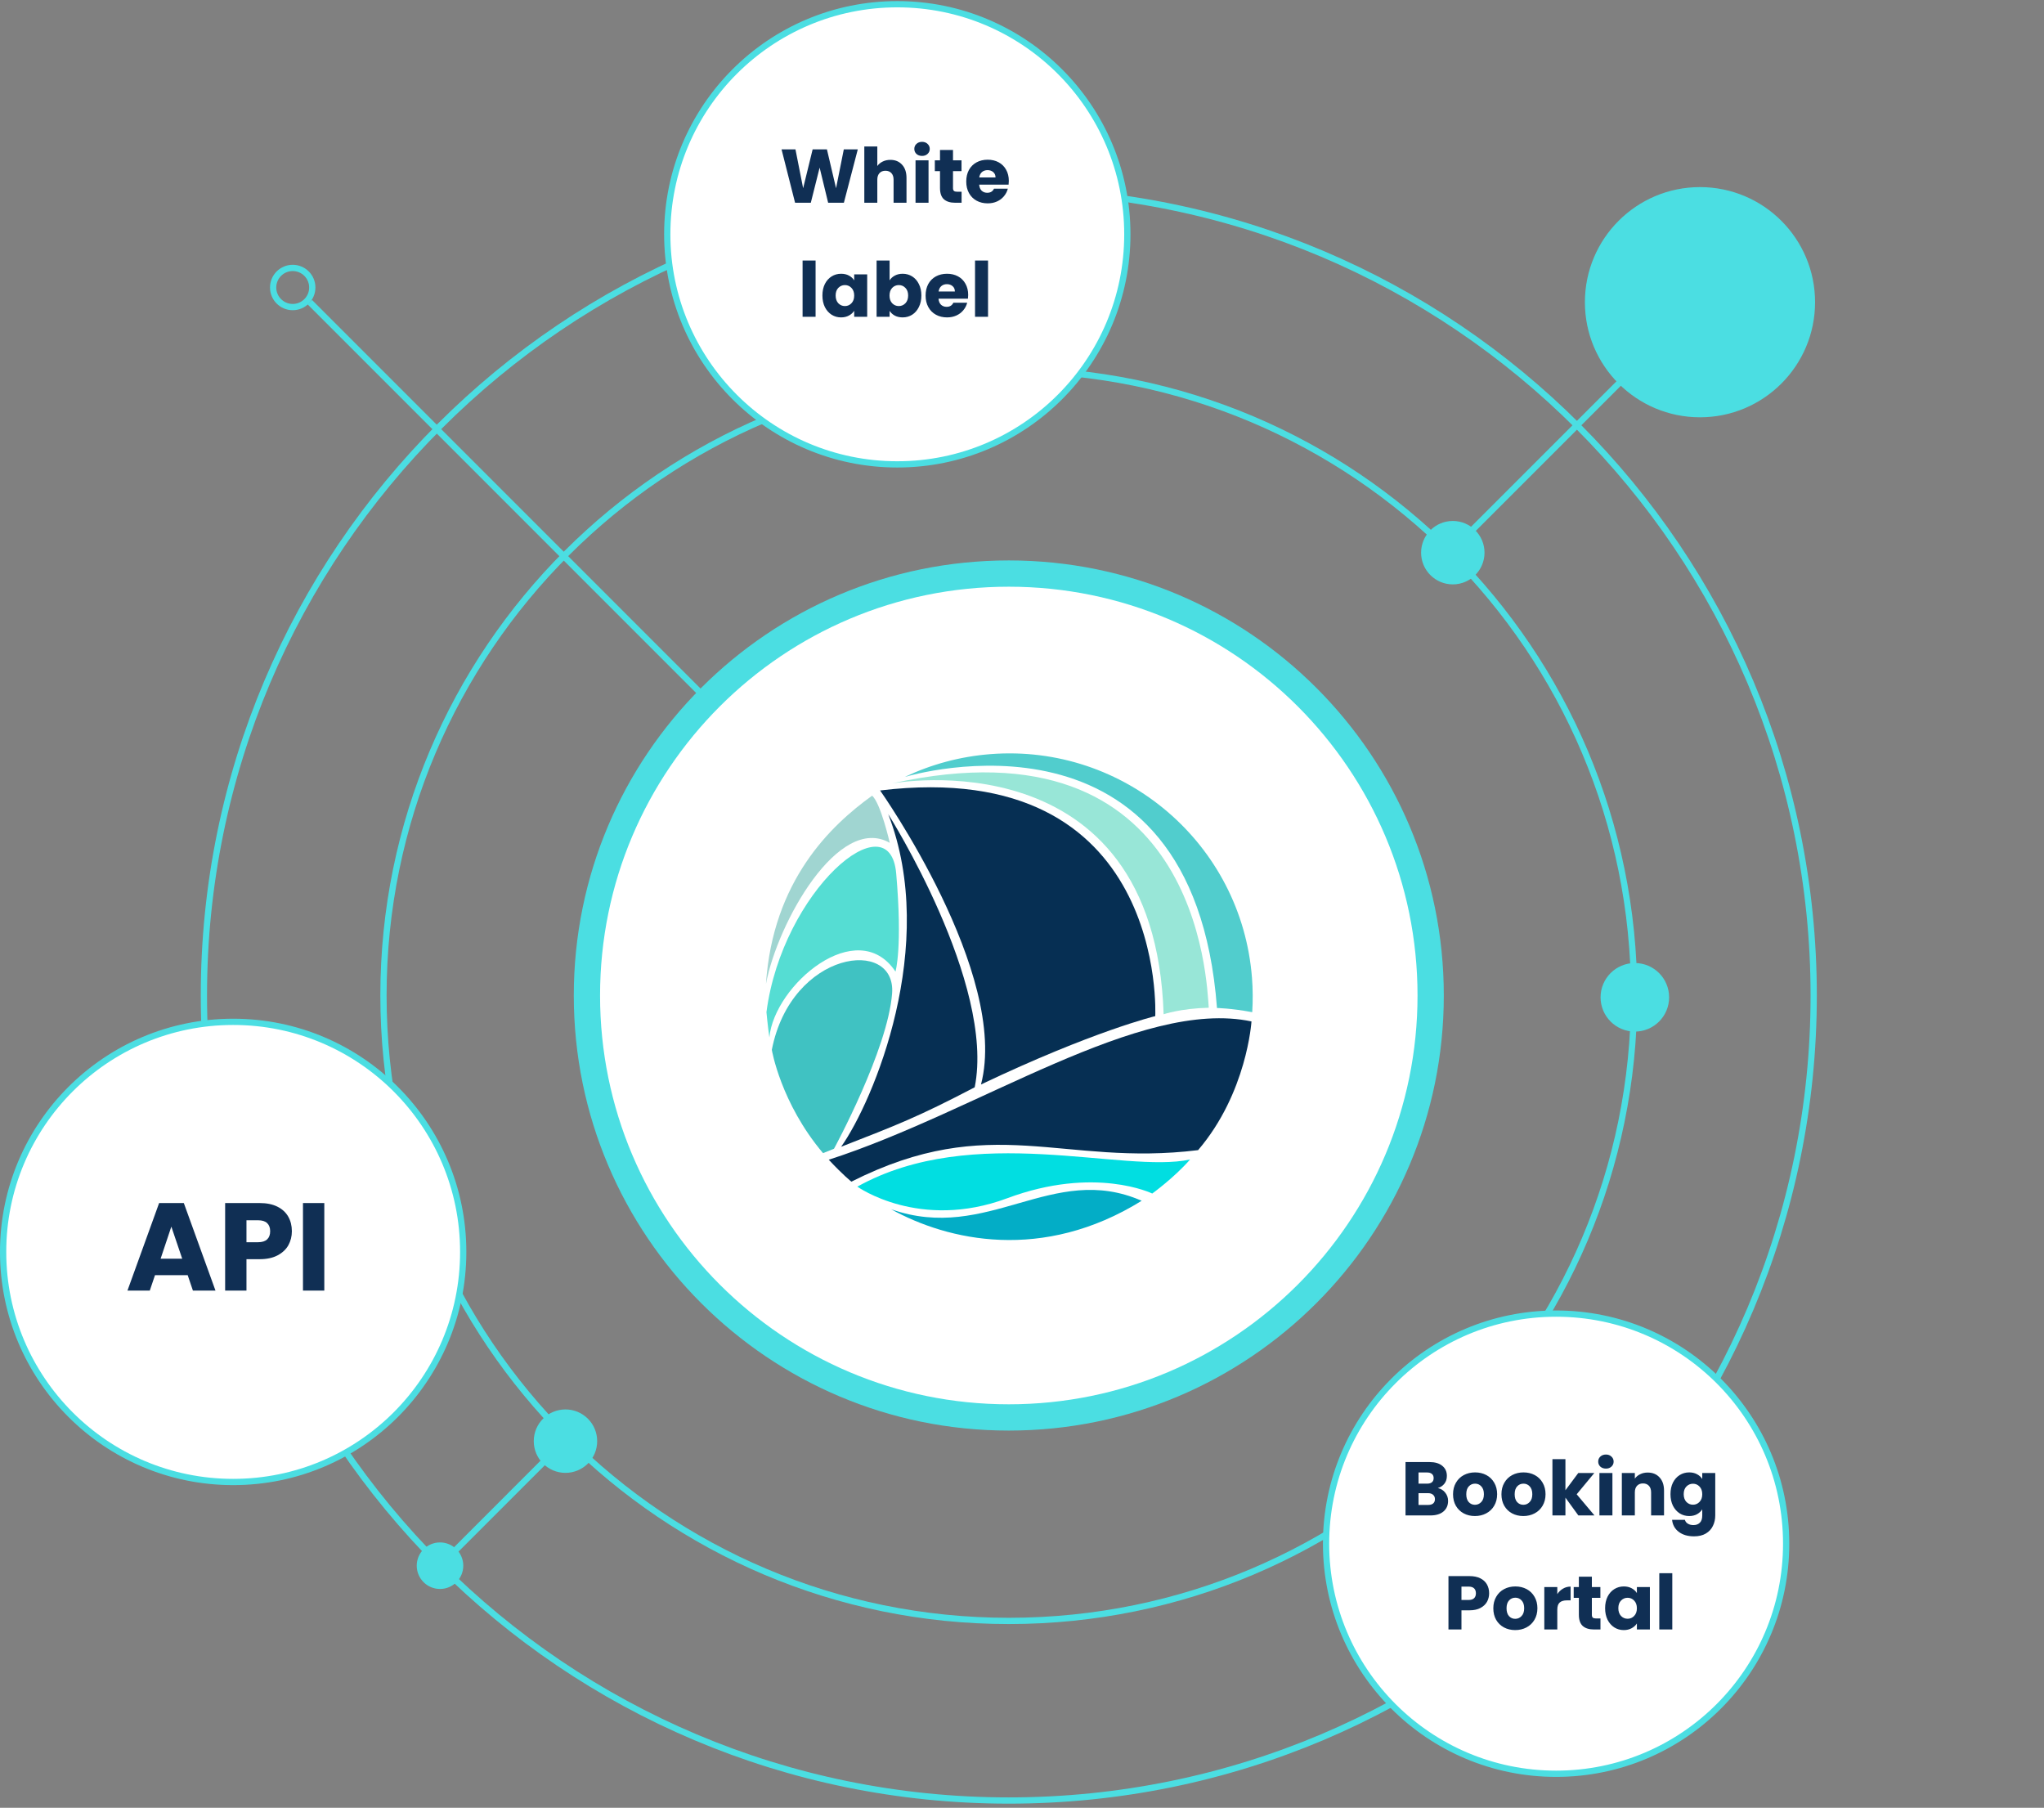
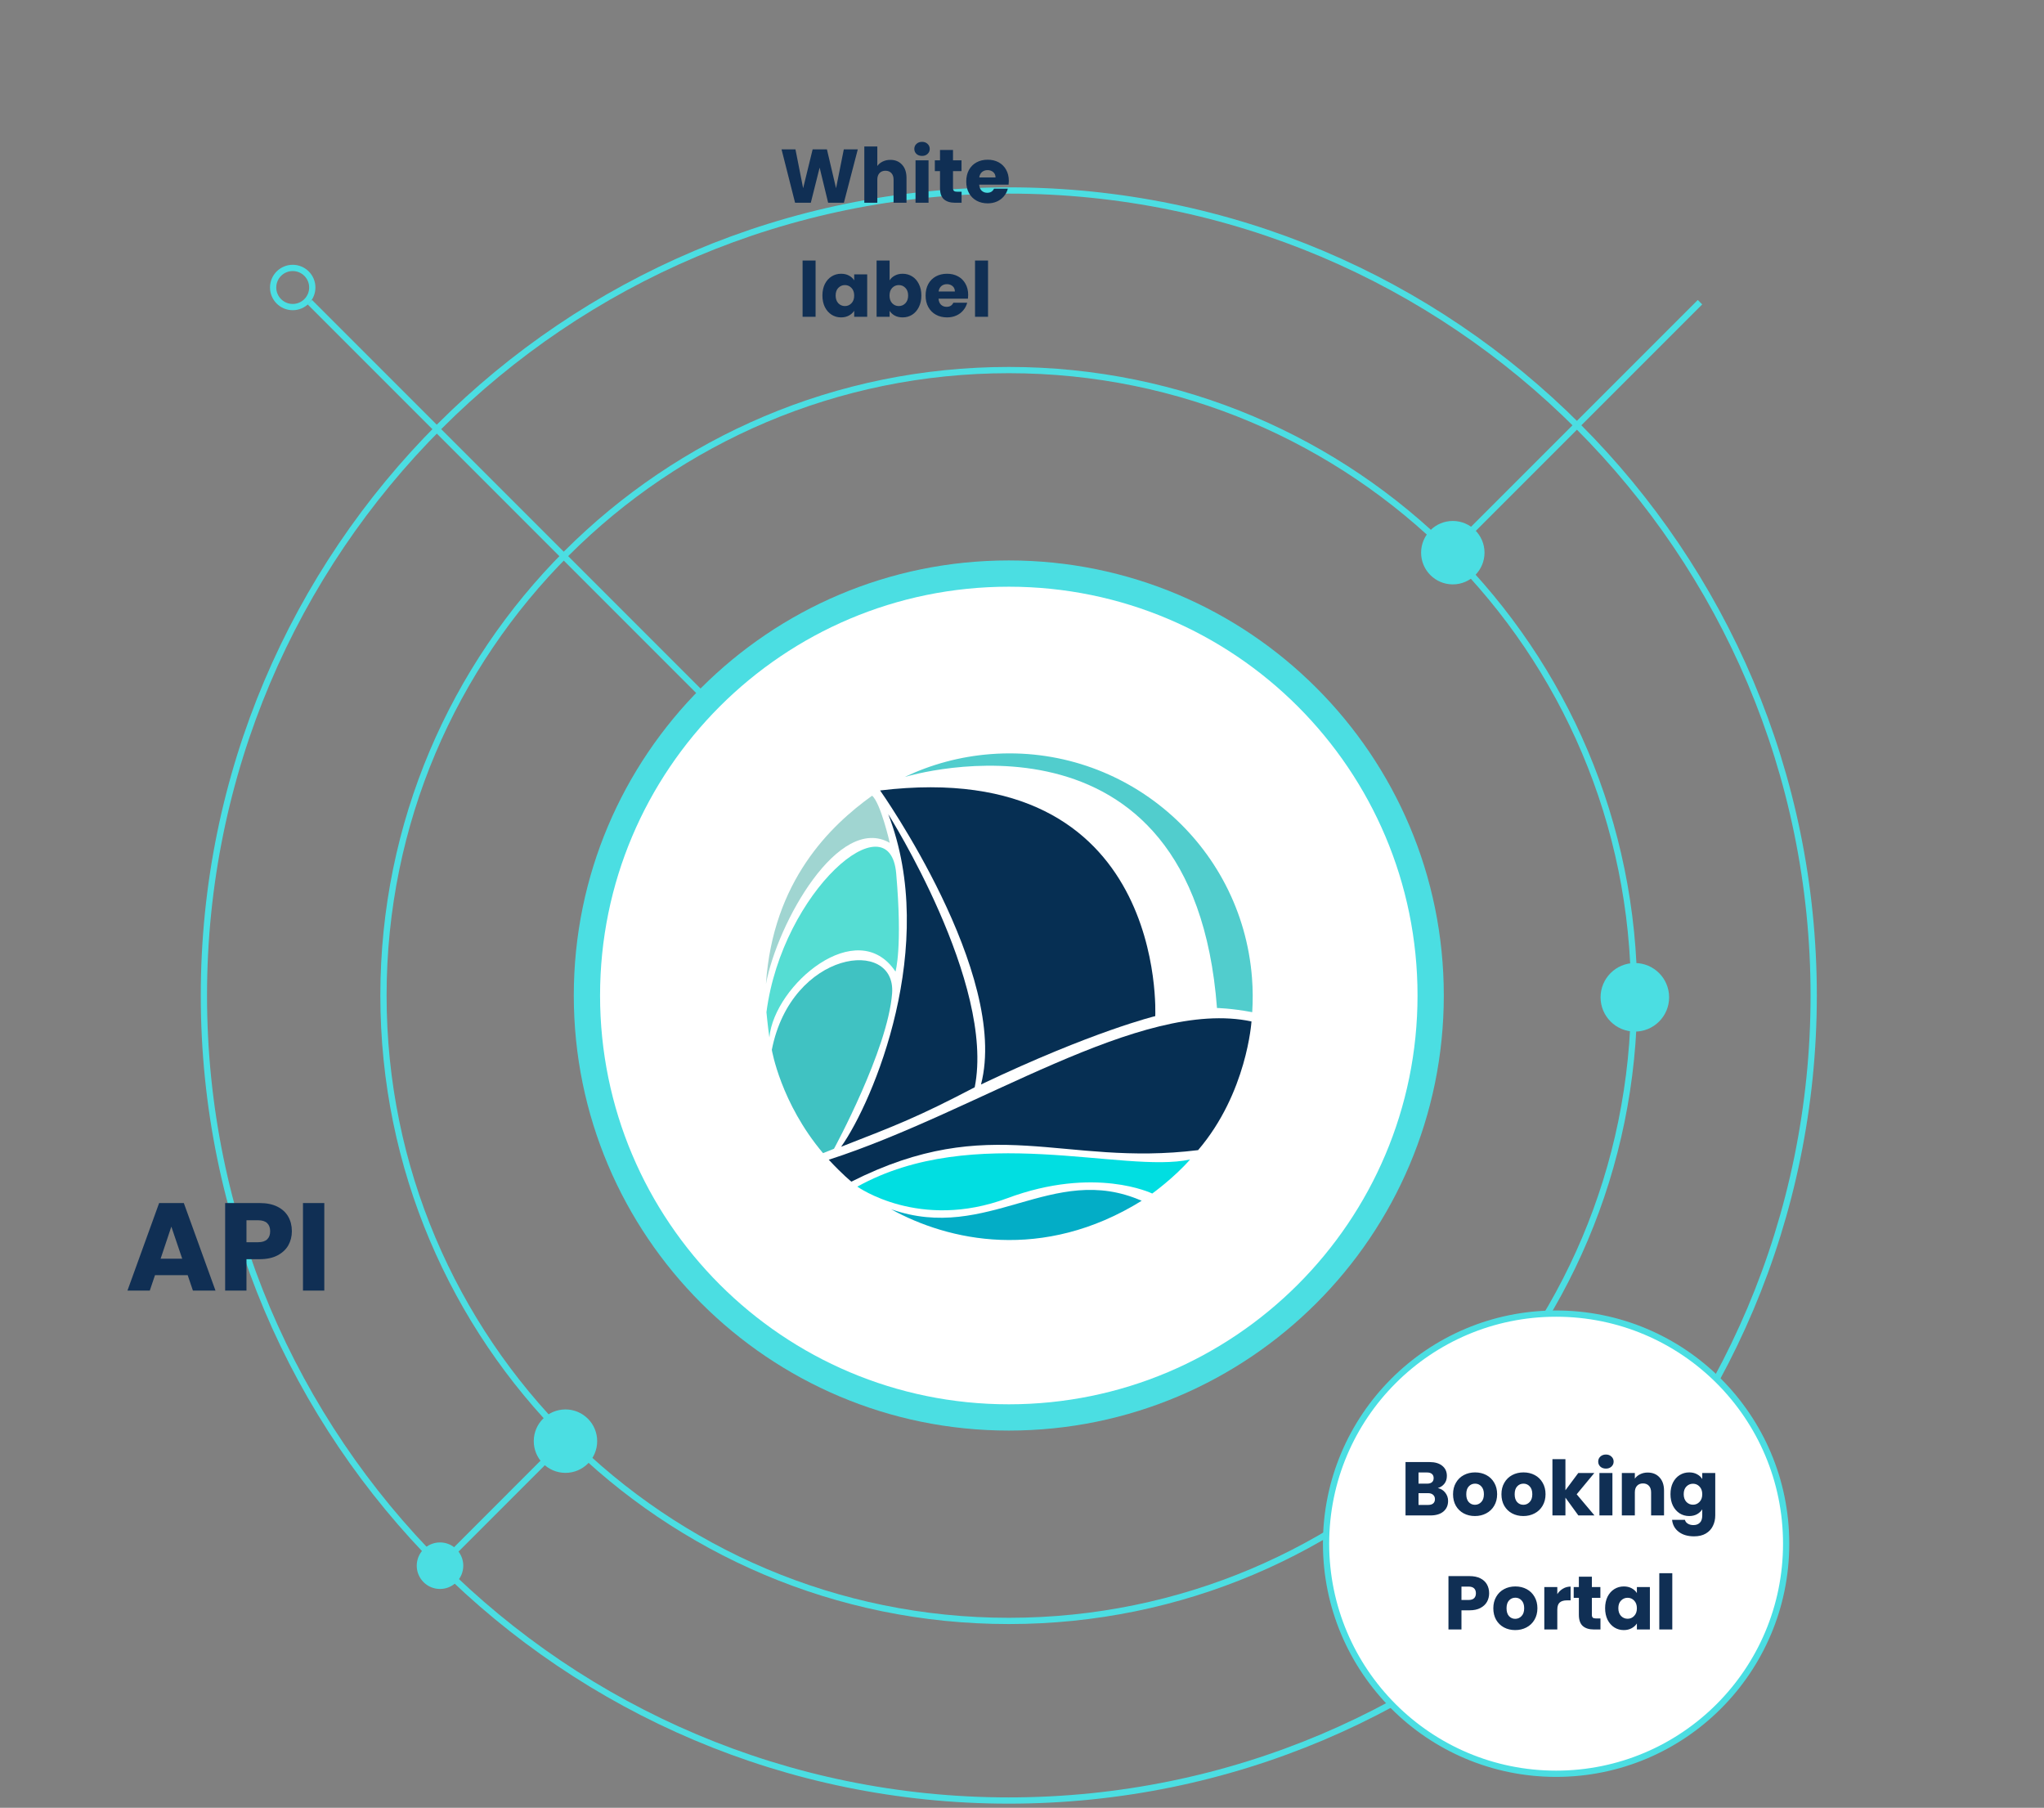
<svg xmlns="http://www.w3.org/2000/svg" width="484" height="428" viewBox="0 0 484 428" fill="none">
  <rect x="0" y="0" width="484" height="428" fill="#808080" stroke="none" />
  <g clip-path="url(#clip0_955_2345)">
    <path d="M104.19 370.683L133.736 341.122" stroke="#4BDEE2" stroke-width="1.481" stroke-miterlimit="10" />
    <path d="M238.874 338.693C295.762 338.693 341.879 292.577 341.879 235.688C341.879 178.8 295.762 132.684 238.874 132.684C181.986 132.684 135.869 178.8 135.869 235.688C135.869 292.577 181.986 338.693 238.874 338.693Z" fill="#4BDEE2" />
    <path d="M238.873 383.76C320.651 383.76 386.946 317.466 386.946 235.688C386.946 153.91 320.651 87.616 238.873 87.616C157.095 87.616 90.801 153.91 90.801 235.688C90.801 317.466 157.095 383.76 238.873 383.76Z" stroke="#4BDEE2" stroke-width="1.481" stroke-miterlimit="10" />
    <path d="M238.873 426.281C344.135 426.281 429.466 340.949 429.466 235.688C429.466 130.427 344.135 45.096 238.873 45.096C133.612 45.096 48.281 130.427 48.281 235.688C48.281 340.949 133.612 426.281 238.873 426.281Z" stroke="#4BDEE2" stroke-width="1.481" stroke-miterlimit="10" />
    <path d="M238.873 332.473C292.326 332.473 335.658 289.141 335.658 235.688C335.658 182.236 292.326 138.904 238.873 138.904C185.421 138.904 142.089 182.236 142.089 235.688C142.089 289.141 185.421 332.473 238.873 332.473Z" fill="white" />
    <path d="M73.369 71.547L169.576 167.754" stroke="#4BDEE2" stroke-width="1.481" stroke-miterlimit="10" />
    <path d="M406.599 404.776L347.788 345.95" stroke="#4BDEE2" stroke-width="1.481" stroke-miterlimit="10" />
    <path d="M69.311 72.702C71.871 72.702 73.947 70.626 73.947 68.066C73.947 65.506 71.871 63.431 69.311 63.431C66.751 63.431 64.676 65.506 64.676 68.066C64.676 70.626 66.751 72.702 69.311 72.702Z" stroke="#4BDEE2" stroke-width="1.481" stroke-miterlimit="10" />
    <path d="M387.116 244.232C391.598 244.232 395.232 240.598 395.232 236.116C395.232 231.634 391.598 228 387.116 228C382.634 228 379 231.634 379 236.116C379 240.598 382.634 244.232 387.116 244.232Z" fill="#4BDEE2" />
    <path d="M104.189 376.193C107.232 376.193 109.699 373.726 109.699 370.683C109.699 367.64 107.232 365.174 104.189 365.174C101.147 365.174 98.68 367.64 98.68 370.683C98.68 373.726 101.147 376.193 104.189 376.193Z" fill="#4BDEE2" />
    <path d="M133.898 347.964C137.636 347.964 140.667 344.934 140.667 341.196C140.667 337.458 137.636 334.428 133.898 334.428C130.16 334.428 127.13 337.458 127.13 341.196C127.13 344.934 130.16 347.964 133.898 347.964Z" fill="#4BDEE2" stroke="#4BDEE2" stroke-width="1.481" stroke-miterlimit="10" />
    <path d="M402.541 71.547L344.885 129.203" stroke="#4BDEE2" stroke-width="1.481" stroke-miterlimit="10" />
    <path d="M344.011 137.615C347.749 137.615 350.779 134.585 350.779 130.847C350.779 127.109 347.749 124.079 344.011 124.079C340.273 124.079 337.243 127.109 337.243 130.847C337.243 134.585 340.273 137.615 344.011 137.615Z" fill="#4BDEE2" stroke="#4BDEE2" stroke-width="1.481" stroke-miterlimit="10" />
-     <path d="M402.541 98.057C417.182 98.057 429.051 86.188 429.051 71.547C429.051 56.906 417.182 45.037 402.541 45.037C387.9 45.037 376.031 56.906 376.031 71.547C376.031 86.188 387.9 98.057 402.541 98.057Z" fill="#4BDEE2" stroke="#4BDEE2" stroke-width="1.481" stroke-miterlimit="10" />
    <path d="M368.472 419.944C398.556 419.944 422.944 395.556 422.944 365.472C422.944 335.388 398.556 311 368.472 311C338.388 311 314 335.388 314 365.472C314 395.556 338.388 419.944 368.472 419.944Z" fill="white" stroke="#4BDEE2" stroke-width="1.481" stroke-miterlimit="10" />
-     <path d="M55.212 350.867C85.296 350.867 109.684 326.479 109.684 296.395C109.684 266.311 85.296 241.923 55.212 241.923C25.128 241.923 0.74 266.311 0.74 296.395C0.74 326.479 25.128 350.867 55.212 350.867Z" fill="white" stroke="#4BDEE2" stroke-width="1.481" stroke-miterlimit="10" />
    <path d="M340.464 352.303C341.196 352.459 341.784 352.825 342.228 353.401C342.672 353.965 342.894 354.613 342.894 355.345C342.894 356.401 342.522 357.241 341.778 357.865C341.046 358.477 340.02 358.783 338.7 358.783H332.814V346.147H338.502C339.786 346.147 340.788 346.441 341.508 347.029C342.24 347.617 342.606 348.415 342.606 349.423C342.606 350.167 342.408 350.785 342.012 351.277C341.628 351.769 341.112 352.111 340.464 352.303ZM335.892 351.259H337.908C338.412 351.259 338.796 351.151 339.06 350.935C339.336 350.707 339.474 350.377 339.474 349.945C339.474 349.513 339.336 349.183 339.06 348.955C338.796 348.727 338.412 348.613 337.908 348.613H335.892V351.259ZM338.16 356.299C338.676 356.299 339.072 356.185 339.348 355.957C339.636 355.717 339.78 355.375 339.78 354.931C339.78 354.487 339.63 354.139 339.33 353.887C339.042 353.635 338.64 353.509 338.124 353.509H335.892V356.299H338.16ZM349.251 358.927C348.267 358.927 347.379 358.717 346.587 358.297C345.807 357.877 345.189 357.277 344.733 356.497C344.289 355.717 344.067 354.805 344.067 353.761C344.067 352.729 344.295 351.823 344.751 351.043C345.207 350.251 345.831 349.645 346.623 349.225C347.415 348.805 348.303 348.595 349.287 348.595C350.271 348.595 351.159 348.805 351.951 349.225C352.743 349.645 353.367 350.251 353.823 351.043C354.279 351.823 354.507 352.729 354.507 353.761C354.507 354.793 354.273 355.705 353.805 356.497C353.349 357.277 352.719 357.877 351.915 358.297C351.123 358.717 350.235 358.927 349.251 358.927ZM349.251 356.263C349.839 356.263 350.337 356.047 350.745 355.615C351.165 355.183 351.375 354.565 351.375 353.761C351.375 352.957 351.171 352.339 350.763 351.907C350.367 351.475 349.875 351.259 349.287 351.259C348.687 351.259 348.189 351.475 347.793 351.907C347.397 352.327 347.199 352.945 347.199 353.761C347.199 354.565 347.391 355.183 347.775 355.615C348.171 356.047 348.663 356.263 349.251 356.263ZM360.712 358.927C359.728 358.927 358.84 358.717 358.048 358.297C357.268 357.877 356.65 357.277 356.194 356.497C355.75 355.717 355.528 354.805 355.528 353.761C355.528 352.729 355.756 351.823 356.212 351.043C356.668 350.251 357.292 349.645 358.084 349.225C358.876 348.805 359.764 348.595 360.748 348.595C361.732 348.595 362.62 348.805 363.412 349.225C364.204 349.645 364.828 350.251 365.284 351.043C365.74 351.823 365.968 352.729 365.968 353.761C365.968 354.793 365.734 355.705 365.266 356.497C364.81 357.277 364.18 357.877 363.376 358.297C362.584 358.717 361.696 358.927 360.712 358.927ZM360.712 356.263C361.3 356.263 361.798 356.047 362.206 355.615C362.626 355.183 362.836 354.565 362.836 353.761C362.836 352.957 362.632 352.339 362.224 351.907C361.828 351.475 361.336 351.259 360.748 351.259C360.148 351.259 359.65 351.475 359.254 351.907C358.858 352.327 358.66 352.945 358.66 353.761C358.66 354.565 358.852 355.183 359.236 355.615C359.632 356.047 360.124 356.263 360.712 356.263ZM373.739 358.783L370.679 354.571V358.783H367.601V345.463H370.679V352.825L373.721 348.739H377.519L373.343 353.779L377.555 358.783H373.739ZM380.276 347.695C379.736 347.695 379.292 347.539 378.944 347.227C378.608 346.903 378.44 346.507 378.44 346.039C378.44 345.559 378.608 345.163 378.944 344.851C379.292 344.527 379.736 344.365 380.276 344.365C380.804 344.365 381.236 344.527 381.572 344.851C381.92 345.163 382.094 345.559 382.094 346.039C382.094 346.507 381.92 346.903 381.572 347.227C381.236 347.539 380.804 347.695 380.276 347.695ZM381.806 348.739V358.783H378.728V348.739H381.806ZM390.157 348.631C391.333 348.631 392.269 349.015 392.965 349.783C393.673 350.539 394.027 351.583 394.027 352.915V358.783H390.967V353.329C390.967 352.657 390.793 352.135 390.445 351.763C390.097 351.391 389.629 351.205 389.041 351.205C388.453 351.205 387.985 351.391 387.637 351.763C387.289 352.135 387.115 352.657 387.115 353.329V358.783H384.037V348.739H387.115V350.071C387.427 349.627 387.847 349.279 388.375 349.027C388.903 348.763 389.497 348.631 390.157 348.631ZM399.982 348.595C400.69 348.595 401.308 348.739 401.836 349.027C402.376 349.315 402.79 349.693 403.078 350.161V348.739H406.156V358.765C406.156 359.689 405.97 360.523 405.598 361.267C405.238 362.023 404.68 362.623 403.924 363.067C403.18 363.511 402.25 363.733 401.134 363.733C399.646 363.733 398.44 363.379 397.516 362.671C396.592 361.975 396.064 361.027 395.932 359.827H398.974C399.07 360.211 399.298 360.511 399.658 360.727C400.018 360.955 400.462 361.069 400.99 361.069C401.626 361.069 402.13 360.883 402.502 360.511C402.886 360.151 403.078 359.569 403.078 358.765V357.343C402.778 357.811 402.364 358.195 401.836 358.495C401.308 358.783 400.69 358.927 399.982 358.927C399.154 358.927 398.404 358.717 397.732 358.297C397.06 357.865 396.526 357.259 396.13 356.479C395.746 355.687 395.554 354.775 395.554 353.743C395.554 352.711 395.746 351.805 396.13 351.025C396.526 350.245 397.06 349.645 397.732 349.225C398.404 348.805 399.154 348.595 399.982 348.595ZM403.078 353.761C403.078 352.993 402.862 352.387 402.43 351.943C402.01 351.499 401.494 351.277 400.882 351.277C400.27 351.277 399.748 351.499 399.316 351.943C398.896 352.375 398.686 352.975 398.686 353.743C398.686 354.511 398.896 355.123 399.316 355.579C399.748 356.023 400.27 356.245 400.882 356.245C401.494 356.245 402.01 356.023 402.43 355.579C402.862 355.135 403.078 354.529 403.078 353.761ZM352.613 377.215C352.613 377.947 352.445 378.619 352.109 379.231C351.773 379.831 351.257 380.317 350.561 380.689C349.865 381.061 349.001 381.247 347.969 381.247H346.061V385.783H342.983V373.147H347.969C348.977 373.147 349.829 373.321 350.525 373.669C351.221 374.017 351.743 374.497 352.091 375.109C352.439 375.721 352.613 376.423 352.613 377.215ZM347.735 378.799C348.323 378.799 348.761 378.661 349.049 378.385C349.337 378.109 349.481 377.719 349.481 377.215C349.481 376.711 349.337 376.321 349.049 376.045C348.761 375.769 348.323 375.631 347.735 375.631H346.061V378.799H347.735ZM358.788 385.927C357.804 385.927 356.916 385.717 356.124 385.297C355.344 384.877 354.726 384.277 354.27 383.497C353.826 382.717 353.604 381.805 353.604 380.761C353.604 379.729 353.832 378.823 354.288 378.043C354.744 377.251 355.368 376.645 356.16 376.225C356.952 375.805 357.84 375.595 358.824 375.595C359.808 375.595 360.696 375.805 361.488 376.225C362.28 376.645 362.904 377.251 363.36 378.043C363.816 378.823 364.044 379.729 364.044 380.761C364.044 381.793 363.81 382.705 363.342 383.497C362.886 384.277 362.256 384.877 361.452 385.297C360.66 385.717 359.772 385.927 358.788 385.927ZM358.788 383.263C359.376 383.263 359.874 383.047 360.282 382.615C360.702 382.183 360.912 381.565 360.912 380.761C360.912 379.957 360.708 379.339 360.3 378.907C359.904 378.475 359.412 378.259 358.824 378.259C358.224 378.259 357.726 378.475 357.33 378.907C356.934 379.327 356.736 379.945 356.736 380.761C356.736 381.565 356.928 382.183 357.312 382.615C357.708 383.047 358.2 383.263 358.788 383.263ZM368.755 377.413C369.115 376.861 369.565 376.429 370.105 376.117C370.645 375.793 371.245 375.631 371.905 375.631V378.889H371.059C370.291 378.889 369.715 379.057 369.331 379.393C368.947 379.717 368.755 380.293 368.755 381.121V385.783H365.677V375.739H368.755V377.413ZM378.974 383.173V385.783H377.408C376.292 385.783 375.422 385.513 374.798 384.973C374.174 384.421 373.862 383.527 373.862 382.291V378.295H372.638V375.739H373.862V373.291H376.94V375.739H378.956V378.295H376.94V382.327C376.94 382.627 377.012 382.843 377.156 382.975C377.3 383.107 377.54 383.173 377.876 383.173H378.974ZM380.076 380.743C380.076 379.711 380.268 378.805 380.652 378.025C381.048 377.245 381.582 376.645 382.254 376.225C382.926 375.805 383.676 375.595 384.504 375.595C385.212 375.595 385.83 375.739 386.358 376.027C386.898 376.315 387.312 376.693 387.6 377.161V375.739H390.678V385.783H387.6V384.361C387.3 384.829 386.88 385.207 386.34 385.495C385.812 385.783 385.194 385.927 384.486 385.927C383.67 385.927 382.926 385.717 382.254 385.297C381.582 384.865 381.048 384.259 380.652 383.479C380.268 382.687 380.076 381.775 380.076 380.743ZM387.6 380.761C387.6 379.993 387.384 379.387 386.952 378.943C386.532 378.499 386.016 378.277 385.404 378.277C384.792 378.277 384.27 378.499 383.838 378.943C383.418 379.375 383.208 379.975 383.208 380.743C383.208 381.511 383.418 382.123 383.838 382.579C384.27 383.023 384.792 383.245 385.404 383.245C386.016 383.245 386.532 383.023 386.952 382.579C387.384 382.135 387.6 381.529 387.6 380.761ZM395.983 372.463V385.783H392.905V372.463H395.983Z" fill="#102F54" />
    <path d="M44.442 301.896H36.704L35.464 305.558H30.177L37.679 284.825H43.527L51.028 305.558H45.683L44.442 301.896ZM43.143 297.997L40.573 290.407L38.033 297.997H43.143ZM69.112 291.5C69.112 292.701 68.836 293.804 68.285 294.808C67.734 295.792 66.887 296.59 65.745 297.2C64.603 297.81 63.186 298.116 61.492 298.116H58.362V305.558H53.312V284.825H61.492C63.146 284.825 64.544 285.111 65.686 285.682C66.828 286.253 67.685 287.04 68.256 288.045C68.827 289.049 69.112 290.2 69.112 291.5ZM61.108 294.099C62.073 294.099 62.792 293.873 63.264 293.42C63.737 292.967 63.973 292.327 63.973 291.5C63.973 290.673 63.737 290.033 63.264 289.58C62.792 289.127 62.073 288.901 61.108 288.901H58.362V294.099H61.108ZM76.792 284.825V305.558H71.741V284.825H76.792Z" fill="#102F54" />
    <g clip-path="url(#clip1_955_2345)">
      <path d="M239 295.902C272.137 295.902 299 269.061 299 235.951C299 202.841 272.137 176 239 176C205.863 176 179 202.841 179 235.951C179 269.061 205.863 295.902 239 295.902Z" fill="white" />
      <path d="M281.8 274.513C266.115 277.958 230.594 265.61 203.01 280.94C203.01 280.94 217.694 291.442 238.483 283.695C259.273 275.945 272.84 282.572 272.84 282.572C272.84 282.572 278.053 278.816 281.798 274.513H281.8Z" fill="#01DEE1" />
      <path d="M211 286.288C233.92 294.368 249.206 275.018 270.336 284.289C246.875 298.84 224.476 293.742 211 286.288Z" fill="#03ADC6" />
-       <path d="M275.535 240.125C275.535 240.125 279.558 238.751 286.224 238.584C285.728 232.571 283.948 169.395 211.238 185.474C211.238 185.474 273.378 173.973 275.535 240.123V240.125Z" fill="#98E6D7" />
      <path d="M296.46 231.517C294.01 199.81 266.298 176.09 234.565 178.54C227.283 179.102 220.422 180.997 214.199 183.961C215.556 183.552 282.502 163.705 288.171 238.65C288.171 238.65 291.425 238.691 296.514 239.635C296.684 236.969 296.672 234.259 296.46 231.517Z" fill="#51CDCD" />
      <path d="M194.883 273.008L197.487 271.964C197.487 271.964 210.212 248.575 211.24 235.209C212.266 221.846 187.368 224.955 182.761 248.551C182.761 248.551 184.847 261.122 194.885 273.008H194.883Z" fill="#40C2C2" />
      <path d="M182.183 245.603C183.337 233.18 203.01 216.513 212.045 230.028C212.045 230.028 213.742 224.395 212.211 206.793C210.681 189.192 185.227 210.909 181.488 239.633C181.488 239.633 181.804 243.018 182.18 245.603H182.183Z" fill="#55DDD3" />
      <path d="M181.369 232.956C184.128 218.385 198.59 192.641 210.688 199.548C210.688 199.548 208.567 190.212 206.515 188.378C196.676 195.443 183.009 208.521 181.369 232.956Z" fill="#A0D5D1" />
      <path d="M208.4 187.144C208.4 187.144 239.091 230.582 232.292 256.754C258.854 244.11 273.554 240.57 273.554 240.57C273.554 240.57 276.63 178.935 208.4 187.144Z" fill="#062F53" />
      <path d="M210.333 192.765C210.333 192.765 235.722 232.861 230.801 257.418C217.31 264.471 212.414 266.338 199.173 271.5C206.788 260.772 222.343 223.815 210.333 192.765Z" fill="#062F53" />
      <path d="M296.339 241.828C296.339 241.828 295.277 258.762 283.698 272.298C251.493 276.278 234.806 263.019 201.599 279.76C201.599 279.76 199.595 278.174 196.243 274.57C231.661 263.155 269.969 236.248 296.339 241.828Z" fill="#062F53" />
    </g>
  </g>
-   <path d="M212.472 109.944C242.556 109.944 266.944 85.556 266.944 55.472C266.944 25.388 242.556 1 212.472 1C182.388 1 158 25.388 158 55.472C158 85.556 182.388 109.944 212.472 109.944Z" fill="white" stroke="#4BDEE2" stroke-width="1.481" stroke-miterlimit="10" />
  <path d="M203.117 35.364L199.823 48H196.097L194.081 39.684L191.993 48H188.267L185.063 35.364H188.357L190.175 44.562L192.425 35.364H195.809L197.969 44.562L199.805 35.364H203.117ZM210.835 37.848C211.987 37.848 212.911 38.232 213.607 39C214.303 39.756 214.651 40.8 214.651 42.132V48H211.591V42.546C211.591 41.874 211.417 41.352 211.069 40.98C210.721 40.608 210.253 40.422 209.665 40.422C209.077 40.422 208.609 40.608 208.261 40.98C207.913 41.352 207.739 41.874 207.739 42.546V48H204.661V34.68H207.739V39.306C208.051 38.862 208.477 38.508 209.017 38.244C209.557 37.98 210.163 37.848 210.835 37.848ZM218.338 36.912C217.798 36.912 217.354 36.756 217.006 36.444C216.67 36.12 216.502 35.724 216.502 35.256C216.502 34.776 216.67 34.38 217.006 34.068C217.354 33.744 217.798 33.582 218.338 33.582C218.866 33.582 219.298 33.744 219.634 34.068C219.982 34.38 220.156 34.776 220.156 35.256C220.156 35.724 219.982 36.12 219.634 36.444C219.298 36.756 218.866 36.912 218.338 36.912ZM219.868 37.956V48H216.79V37.956H219.868ZM227.696 45.39V48H226.13C225.014 48 224.144 47.73 223.52 47.19C222.896 46.638 222.584 45.744 222.584 44.508V40.512H221.36V37.956H222.584V35.508H225.662V37.956H227.678V40.512H225.662V44.544C225.662 44.844 225.734 45.06 225.878 45.192C226.022 45.324 226.262 45.39 226.598 45.39H227.696ZM238.879 42.816C238.879 43.104 238.861 43.404 238.825 43.716H231.859C231.907 44.34 232.105 44.82 232.453 45.156C232.813 45.48 233.251 45.642 233.767 45.642C234.535 45.642 235.069 45.318 235.369 44.67H238.645C238.477 45.33 238.171 45.924 237.727 46.452C237.295 46.98 236.749 47.394 236.089 47.694C235.429 47.994 234.691 48.144 233.875 48.144C232.891 48.144 232.015 47.934 231.247 47.514C230.479 47.094 229.879 46.494 229.447 45.714C229.015 44.934 228.799 44.022 228.799 42.978C228.799 41.934 229.009 41.022 229.429 40.242C229.861 39.462 230.461 38.862 231.229 38.442C231.997 38.022 232.879 37.812 233.875 37.812C234.847 37.812 235.711 38.016 236.467 38.424C237.223 38.832 237.811 39.414 238.231 40.17C238.663 40.926 238.879 41.808 238.879 42.816ZM235.729 42.006C235.729 41.478 235.549 41.058 235.189 40.746C234.829 40.434 234.379 40.278 233.839 40.278C233.323 40.278 232.885 40.428 232.525 40.728C232.177 41.028 231.961 41.454 231.877 42.006H235.729ZM193.123 61.68V75H190.045V61.68H193.123ZM194.741 69.96C194.741 68.928 194.933 68.022 195.317 67.242C195.713 66.462 196.247 65.862 196.919 65.442C197.591 65.022 198.341 64.812 199.169 64.812C199.877 64.812 200.495 64.956 201.023 65.244C201.563 65.532 201.977 65.91 202.265 66.378V64.956H205.343V75H202.265V73.578C201.965 74.046 201.545 74.424 201.005 74.712C200.477 75 199.859 75.144 199.151 75.144C198.335 75.144 197.591 74.934 196.919 74.514C196.247 74.082 195.713 73.476 195.317 72.696C194.933 71.904 194.741 70.992 194.741 69.96ZM202.265 69.978C202.265 69.21 202.049 68.604 201.617 68.16C201.197 67.716 200.681 67.494 200.069 67.494C199.457 67.494 198.935 67.716 198.503 68.16C198.083 68.592 197.873 69.192 197.873 69.96C197.873 70.728 198.083 71.34 198.503 71.796C198.935 72.24 199.457 72.462 200.069 72.462C200.681 72.462 201.197 72.24 201.617 71.796C202.049 71.352 202.265 70.746 202.265 69.978ZM210.648 66.378C210.936 65.91 211.35 65.532 211.89 65.244C212.43 64.956 213.048 64.812 213.744 64.812C214.572 64.812 215.322 65.022 215.994 65.442C216.666 65.862 217.194 66.462 217.578 67.242C217.974 68.022 218.172 68.928 218.172 69.96C218.172 70.992 217.974 71.904 217.578 72.696C217.194 73.476 216.666 74.082 215.994 74.514C215.322 74.934 214.572 75.144 213.744 75.144C213.036 75.144 212.418 75.006 211.89 74.73C211.362 74.442 210.948 74.064 210.648 73.596V75H207.57V61.68H210.648V66.378ZM215.04 69.96C215.04 69.192 214.824 68.592 214.392 68.16C213.972 67.716 213.45 67.494 212.826 67.494C212.214 67.494 211.692 67.716 211.26 68.16C210.84 68.604 210.63 69.21 210.63 69.978C210.63 70.746 210.84 71.352 211.26 71.796C211.692 72.24 212.214 72.462 212.826 72.462C213.438 72.462 213.96 72.24 214.392 71.796C214.824 71.34 215.04 70.728 215.04 69.96ZM229.255 69.816C229.255 70.104 229.237 70.404 229.201 70.716H222.235C222.283 71.34 222.481 71.82 222.829 72.156C223.189 72.48 223.627 72.642 224.143 72.642C224.911 72.642 225.445 72.318 225.745 71.67H229.021C228.853 72.33 228.547 72.924 228.103 73.452C227.671 73.98 227.125 74.394 226.465 74.694C225.805 74.994 225.067 75.144 224.251 75.144C223.267 75.144 222.391 74.934 221.623 74.514C220.855 74.094 220.255 73.494 219.823 72.714C219.391 71.934 219.175 71.022 219.175 69.978C219.175 68.934 219.385 68.022 219.805 67.242C220.237 66.462 220.837 65.862 221.605 65.442C222.373 65.022 223.255 64.812 224.251 64.812C225.223 64.812 226.087 65.016 226.843 65.424C227.599 65.832 228.187 66.414 228.607 67.17C229.039 67.926 229.255 68.808 229.255 69.816ZM226.105 69.006C226.105 68.478 225.925 68.058 225.565 67.746C225.205 67.434 224.755 67.278 224.215 67.278C223.699 67.278 223.261 67.428 222.901 67.728C222.553 68.028 222.337 68.454 222.253 69.006H226.105ZM233.957 61.68V75H230.879V61.68H233.957Z" fill="#102F54" />
  <defs>
    <clipPath id="clip0_955_2345">
      <rect width="483.405" height="383.021" fill="white" transform="translate(0 44)" />
    </clipPath>
    <clipPath id="clip1_955_2345">
      <rect width="120" height="120" fill="white" transform="translate(179 176)" />
    </clipPath>
  </defs>
</svg>